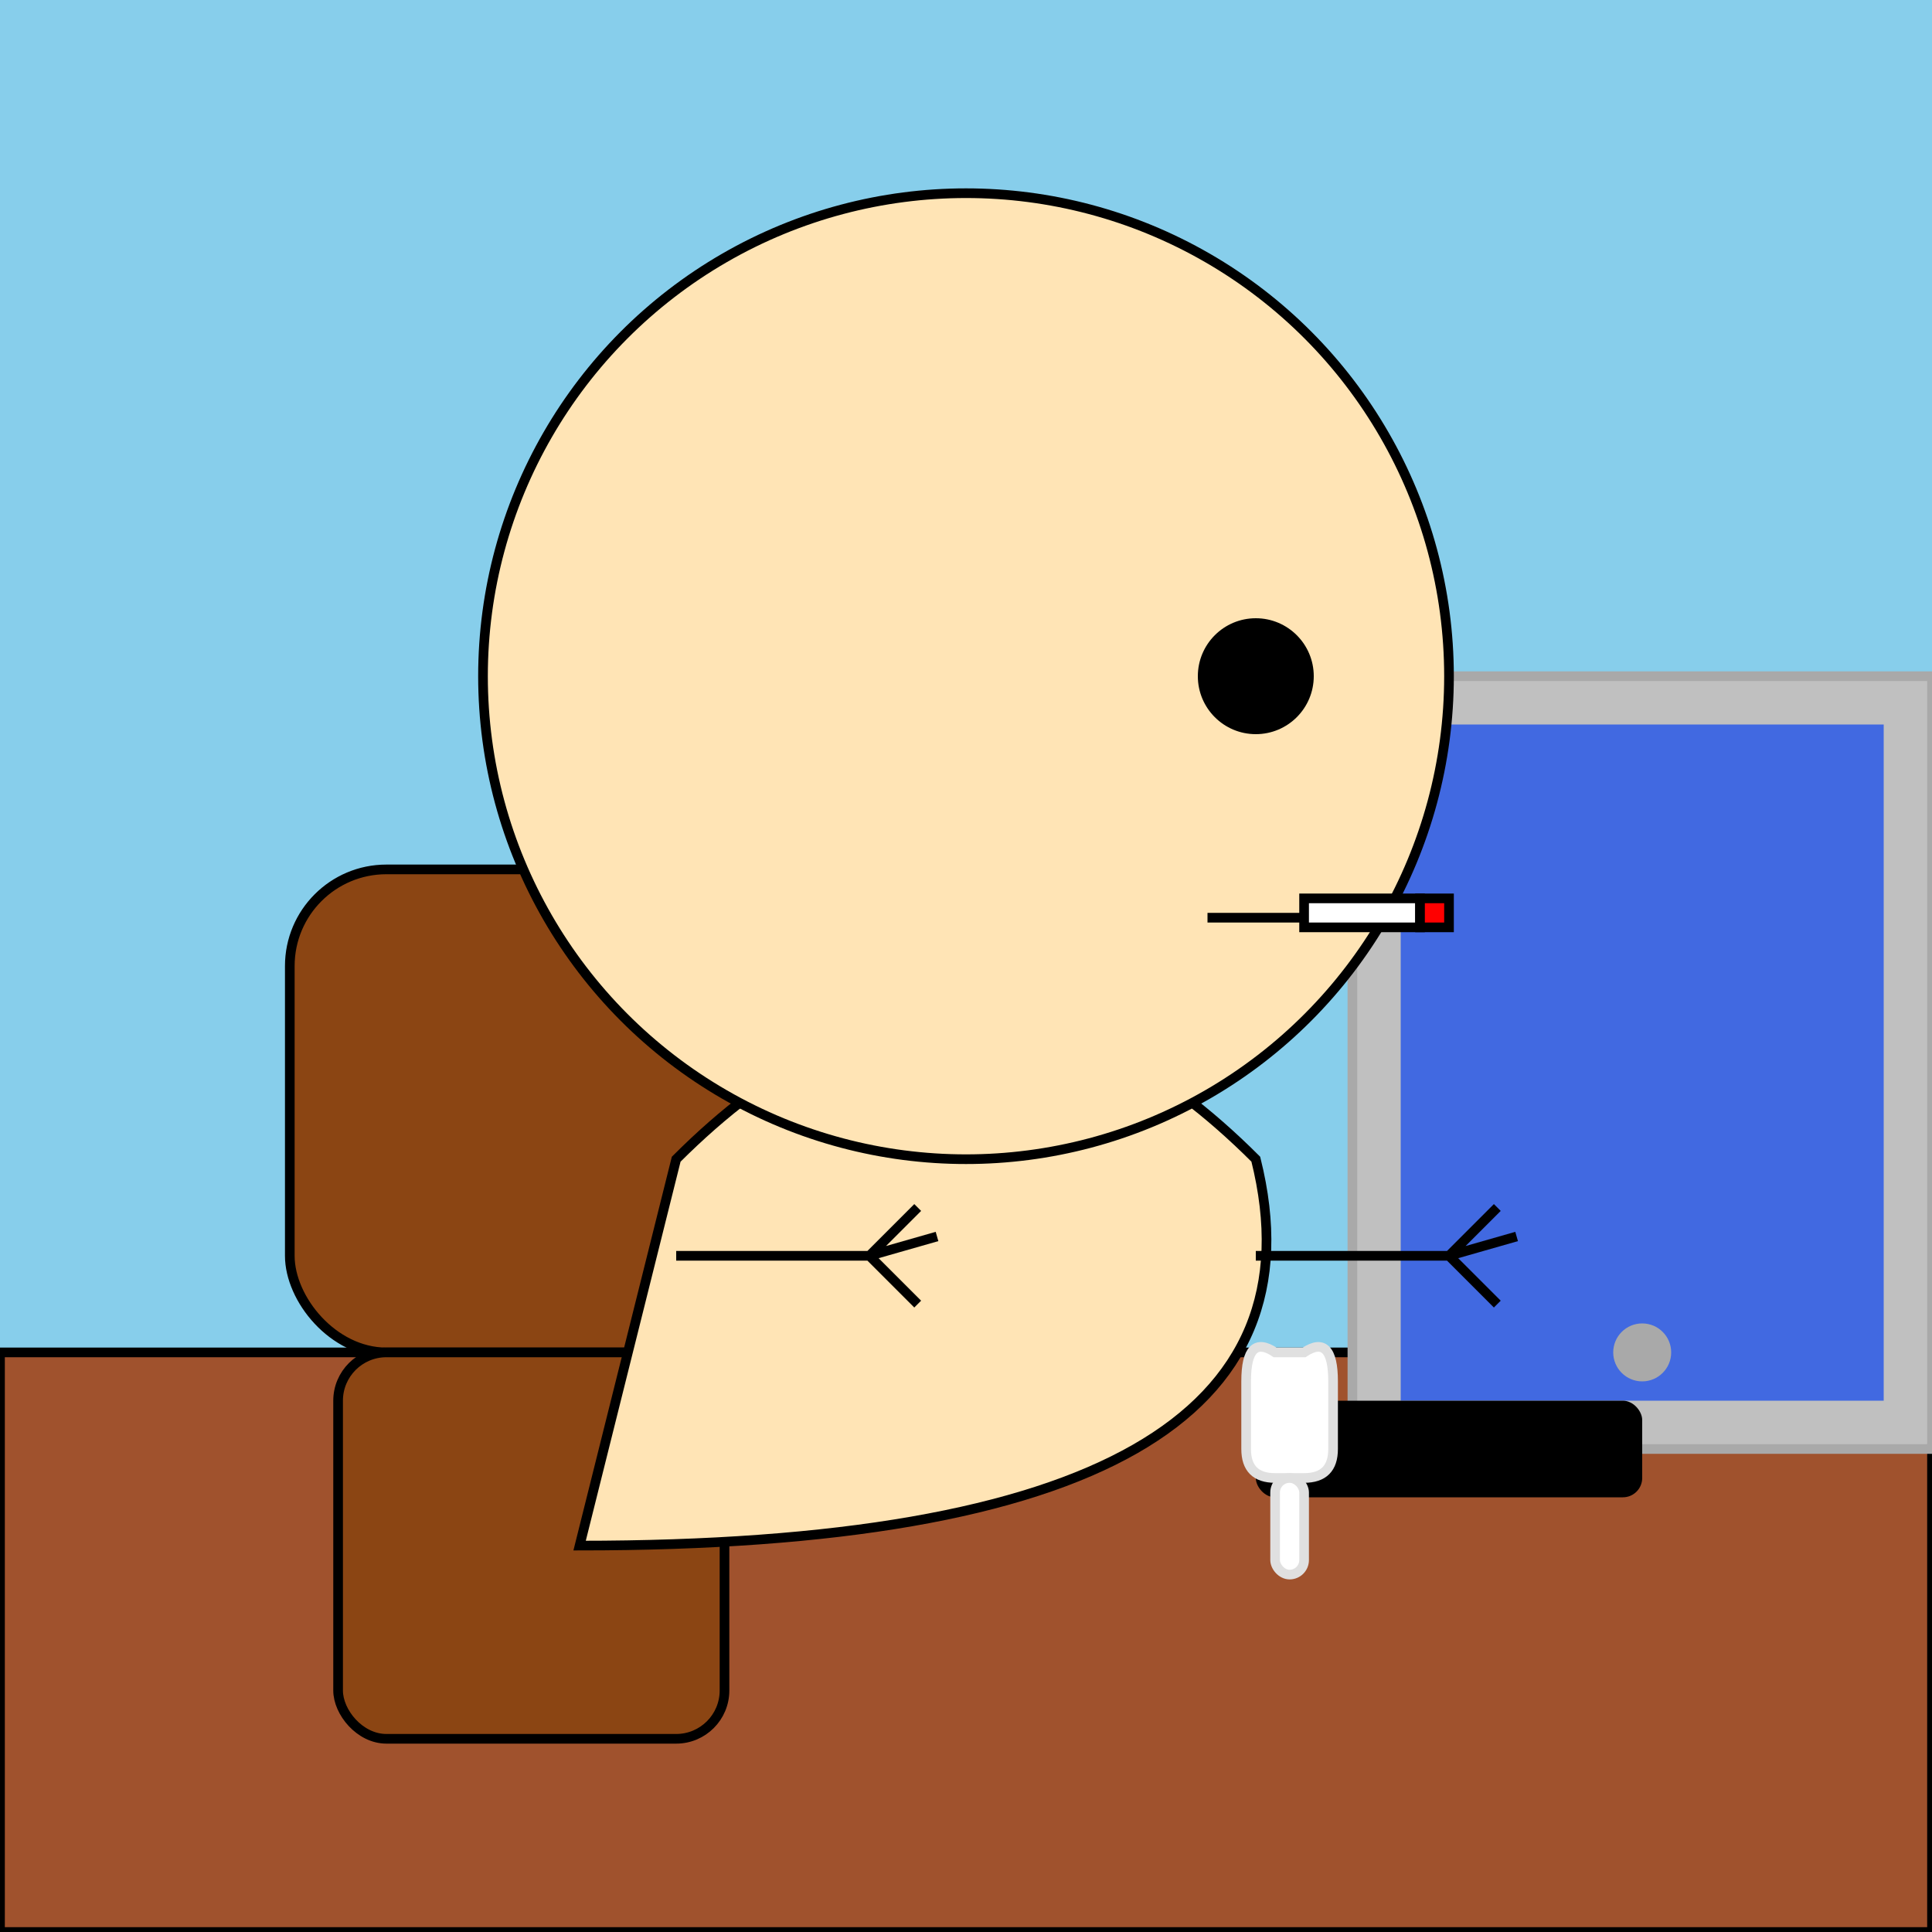
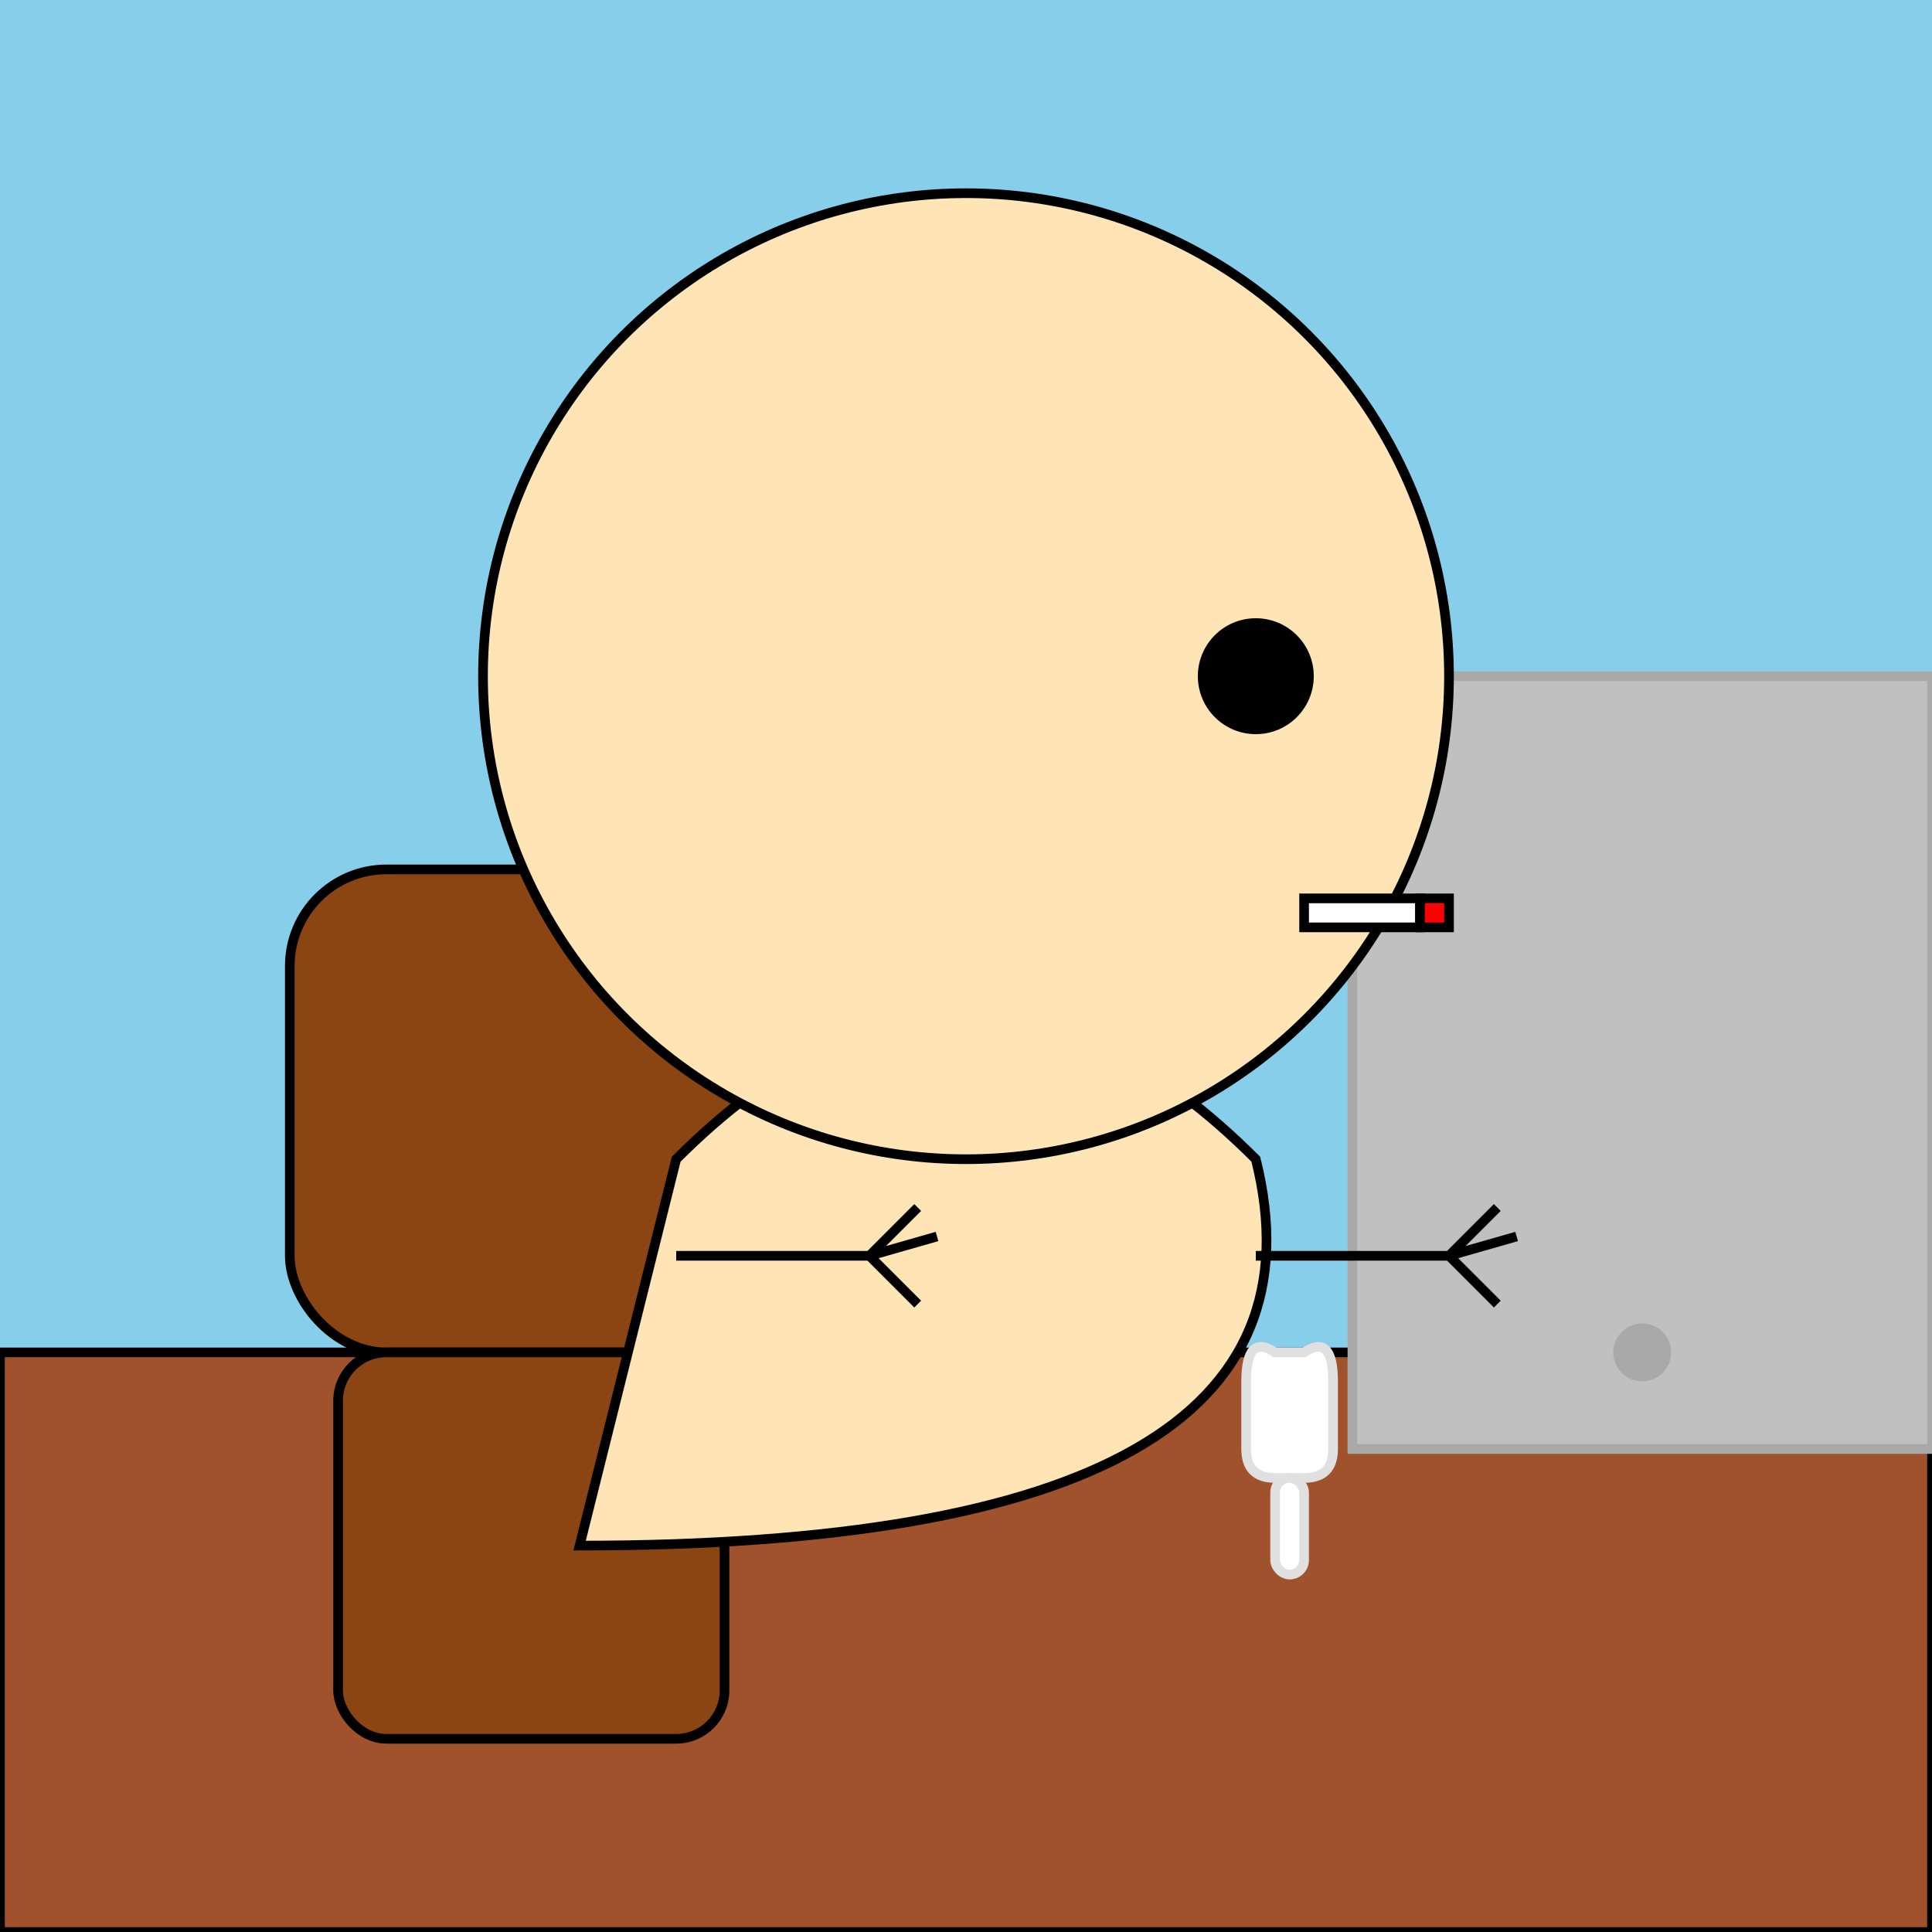
<svg xmlns="http://www.w3.org/2000/svg" viewBox="0 0 200 200">
  <path fill="#87CEEB" d="M0 0h200v200H0z" />
  <path fill="sienna" stroke="#000" d="M0 140h200v60H0z" />
  <rect width="50" height="50" x="30" y="90" fill="#8B4513" stroke="#000" rx="10" />
  <rect width="40" height="40" x="35" y="140" fill="#8B4513" stroke="#000" rx="5" />
  <path fill="#FFE4B5" stroke="#000" d="M70 120c20-20 40-20 60 0q10 40-70 40Z" />
  <path fill="silver" stroke="#A9A9A9" d="M140 70h60v80h-60z" />
-   <path fill="#4169E1" d="M145 75h50v70h-50z" />
  <circle cx="170" cy="140" r="3" fill="#A9A9A9" />
-   <rect width="40" height="10" x="130" y="145" rx="2" ry="2" />
  <path stroke="#000" d="M70 130h20M90 130l5-5M90 130l5 5M90 130l7-2M130 130h20M150 130l5-5M150 130l5 5M150 130l7-2" />
  <circle cx="100" cy="70" r="50" fill="#FFE4B5" stroke="#000" />
  <circle cx="130" cy="70" r="6" />
-   <path stroke="#000" d="M125 95h10" />
  <path fill="#fff" stroke="#000" d="M135 93h12v3h-12z" />
  <path fill="red" stroke="#000" d="M147 93h3v3h-3z" />
  <path fill="#fff" stroke="#E0E0E0" d="M135 140q3-2 3 3v7q0 3-3 3h-3q-3 0-3-3v-7q0-5 3-3Z" />
  <rect width="3" height="10" x="132" y="153" fill="#fff" stroke="#E0E0E0" rx="1.5" />
</svg>